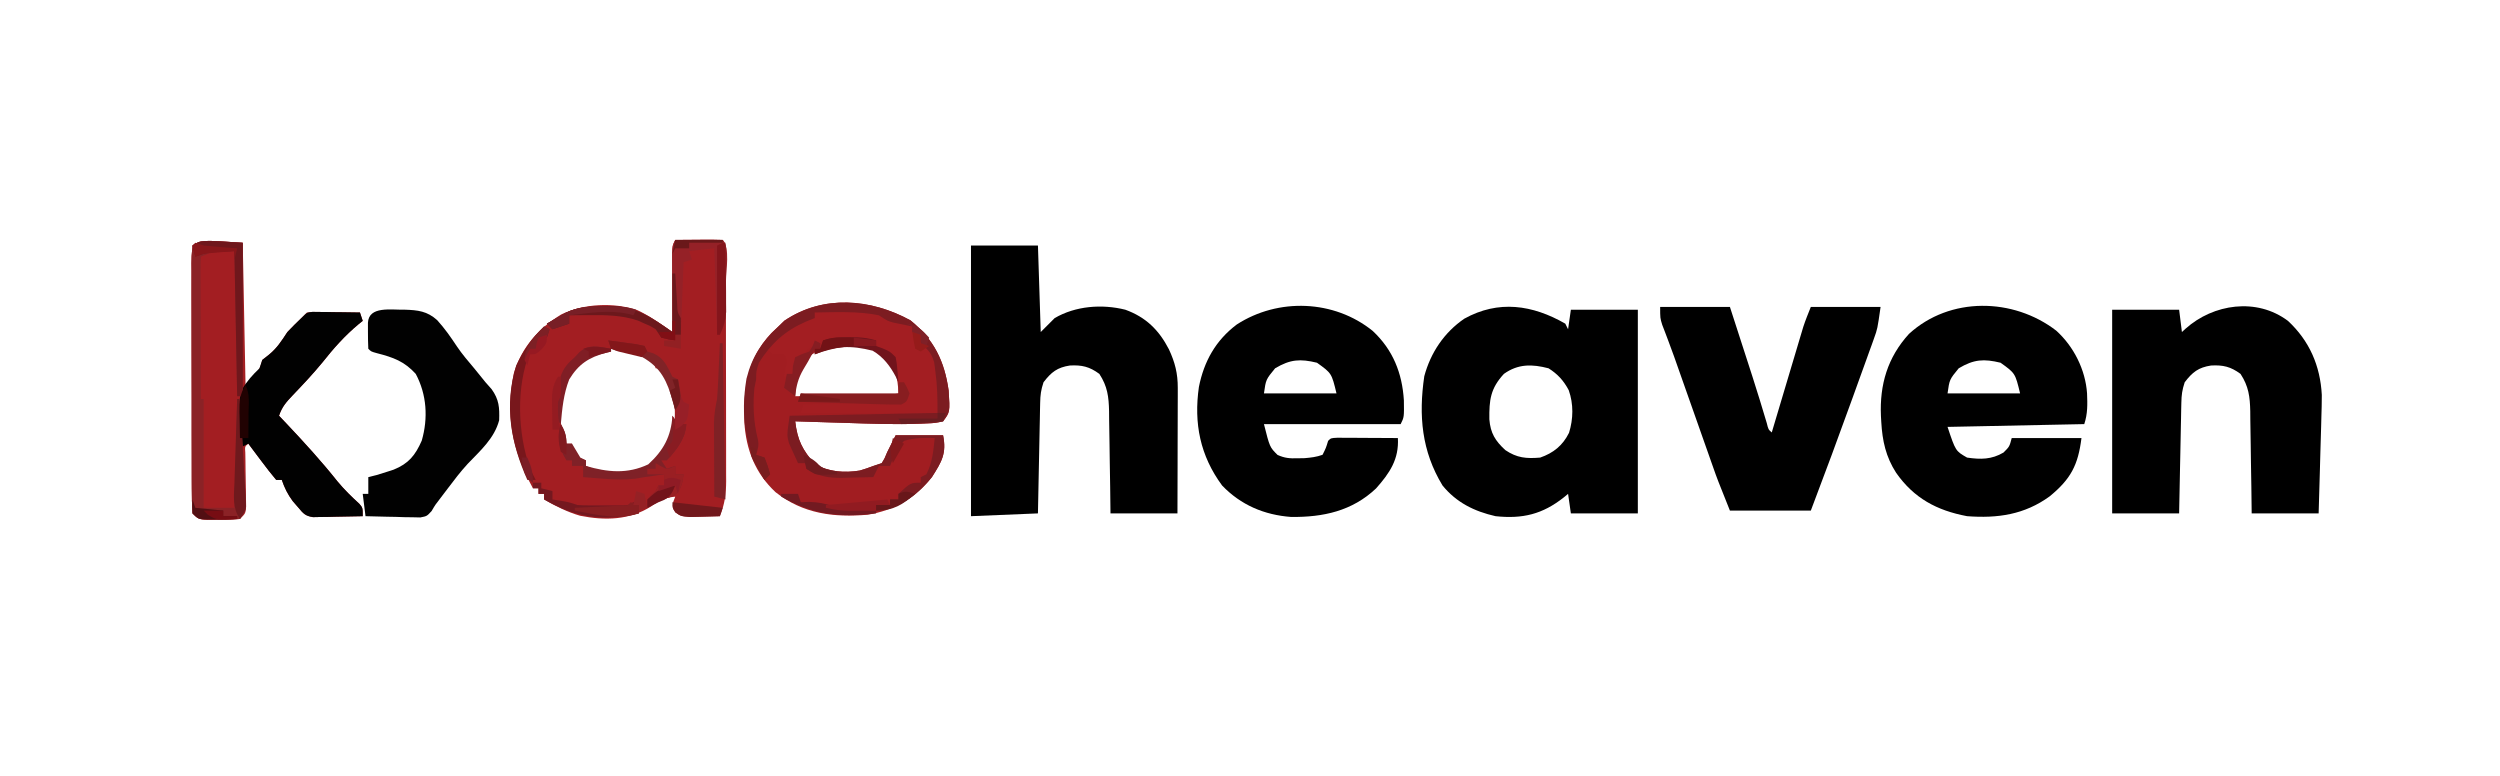
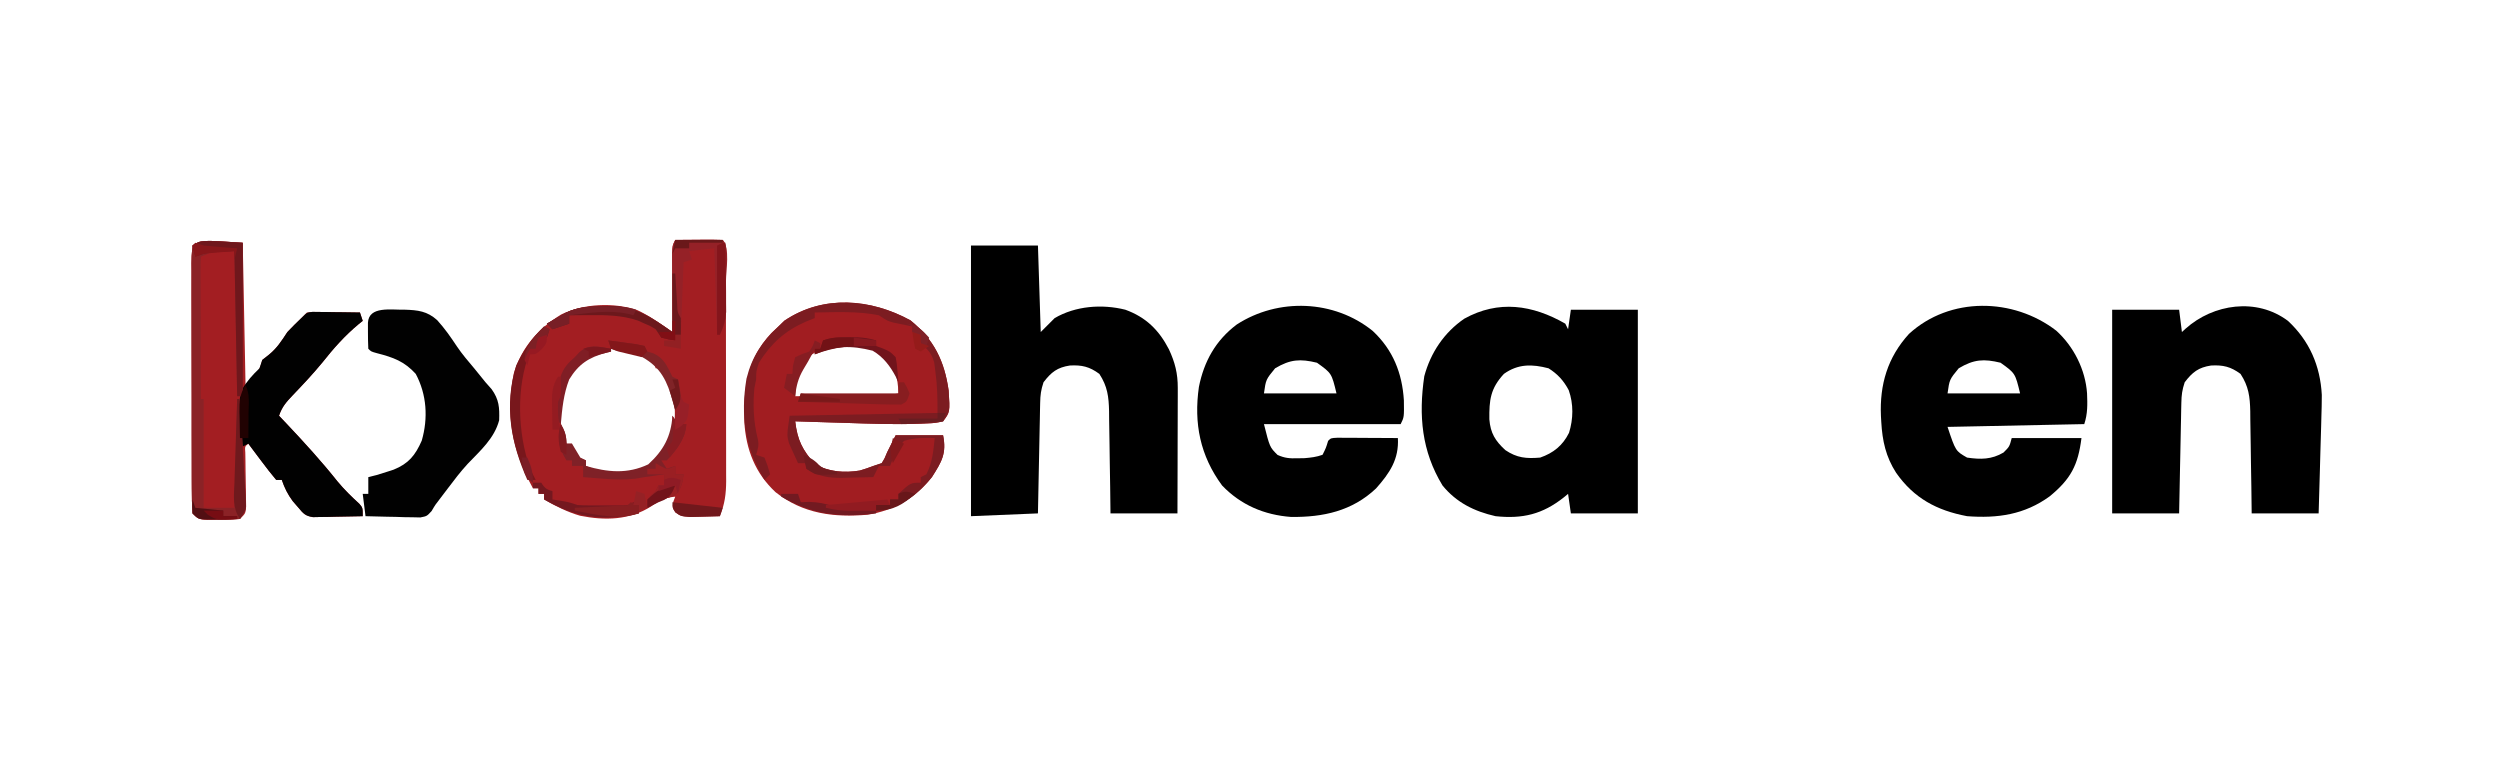
<svg xmlns="http://www.w3.org/2000/svg" version="1.1" width="896" height="278">
  <path d="M0 0 C7.92 0 15.84 0 24 0 C24.495 15.345 24.495 15.345 25 31 C26.65 29.35 28.3 27.7 30 26 C37.489 21.631 46.949 20.909 55.312 23 C62.681 25.668 67.374 30.284 70.938 37.188 C73.132 41.912 74.127 45.829 74.114 51.044 C74.113 52.545 74.113 52.545 74.113 54.076 C74.108 55.15 74.103 56.223 74.098 57.328 C74.096 58.432 74.095 59.536 74.093 60.674 C74.088 64.199 74.075 67.725 74.062 71.25 C74.057 73.641 74.053 76.031 74.049 78.422 C74.039 84.281 74.019 90.141 74 96 C66.08 96 58.16 96 50 96 C49.944 91.34 49.944 91.34 49.887 86.586 C49.84 83.567 49.789 80.549 49.738 77.531 C49.704 75.438 49.676 73.345 49.654 71.251 C49.62 68.238 49.568 65.224 49.512 62.211 C49.505 61.279 49.499 60.348 49.492 59.388 C49.376 54.206 48.932 50.461 46 46 C42.473 43.397 39.723 42.765 35.438 43 C30.958 43.68 28.778 45.354 26 49 C25.079 51.762 24.852 53.522 24.795 56.38 C24.775 57.26 24.755 58.141 24.734 59.048 C24.709 60.469 24.709 60.469 24.684 61.918 C24.663 62.89 24.642 63.863 24.621 64.865 C24.555 67.972 24.496 71.08 24.438 74.188 C24.394 76.294 24.351 78.4 24.307 80.506 C24.199 85.67 24.1 90.835 24 96 C16.08 96.33 8.16 96.66 0 97 C0 64.99 0 32.98 0 0 Z " fill="#000000" transform="translate(348,88)" />
  <path d="M0 0 C0.495 0.99 0.495 0.99 1 2 C1.33 -0.31 1.66 -2.62 2 -5 C9.92 -5 17.84 -5 26 -5 C26 19.09 26 43.18 26 68 C18.08 68 10.16 68 2 68 C1.505 64.535 1.505 64.535 1 61 C0.504 61.41 0.007 61.82 -0.504 62.242 C-8.159 68.314 -15.292 70.032 -25 69 C-32.616 67.27 -39.019 64.112 -44 58 C-51.48 45.686 -52.605 32.974 -50.539 18.848 C-48.271 10.403 -43.424 3.173 -36.199 -1.781 C-23.967 -8.56 -11.768 -6.767 0 0 Z M-22 18 C-26.837 23.23 -27.297 27.381 -27.215 34.273 C-26.823 39.243 -25.099 41.983 -21.5 45.312 C-17.309 48.141 -13.98 48.415 -9 48 C-4.275 46.362 -0.93 43.691 1.34 39.121 C2.89 34.14 2.986 28.778 1.234 23.844 C-0.614 20.381 -2.716 18.075 -6 16 C-11.896 14.463 -16.906 14.361 -22 18 Z " fill="#000000" transform="translate(561,116)" />
  <path d="M0 0 C2.813 -0.027 5.625 -0.047 8.438 -0.062 C9.24 -0.071 10.042 -0.079 10.869 -0.088 C12.913 -0.097 14.957 -0.052 17 0 C18.843 1.843 18.133 4.442 18.147 6.896 C18.146 8.167 18.146 8.167 18.145 9.464 C18.149 10.351 18.152 11.239 18.155 12.154 C18.165 15.107 18.167 18.059 18.168 21.012 C18.171 23.059 18.175 25.105 18.178 27.152 C18.184 31.452 18.186 35.752 18.185 40.052 C18.185 45.559 18.199 51.066 18.216 56.573 C18.227 60.805 18.229 65.037 18.229 69.269 C18.23 71.299 18.234 73.328 18.242 75.358 C18.252 78.202 18.249 81.046 18.243 83.889 C18.249 84.727 18.254 85.564 18.26 86.426 C18.235 91.014 17.75 94.68 16 99 C13.73 99.081 11.459 99.139 9.188 99.188 C7.291 99.24 7.291 99.24 5.355 99.293 C2 99 2 99 0.031 97.625 C-1 96 -1 96 -0.688 93.812 C-0.461 93.214 -0.234 92.616 0 92 C-3.562 92.334 -5.714 93.416 -8.562 95.438 C-16.347 100.462 -25.216 100.615 -34.086 98.848 C-38.714 97.501 -42.842 95.41 -47 93 C-47 92.34 -47 91.68 -47 91 C-47.66 91 -48.32 91 -49 91 C-49 90.34 -49 89.68 -49 89 C-49.66 89 -50.32 89 -51 89 C-58.414 75.431 -60.96 63.021 -57.812 47.699 C-55.029 38.451 -48.981 31.625 -40.828 26.684 C-32.728 22.783 -22.065 22.296 -13.574 25.152 C-9.088 27.264 -5.05 30.162 -1 33 C-1.005 32.071 -1.01 31.143 -1.016 30.186 C-1.033 26.746 -1.045 23.306 -1.055 19.865 C-1.06 18.375 -1.067 16.885 -1.075 15.396 C-1.088 13.256 -1.093 11.116 -1.098 8.977 C-1.103 7.688 -1.108 6.4 -1.114 5.073 C-1 2 -1 2 0 0 Z M-34.051 43.738 C-39.692 49.754 -41.371 55.633 -41.203 63.777 C-40.904 67.046 -40.056 69.897 -39 73 C-38.34 73 -37.68 73 -37 73 C-36.917 73.619 -36.835 74.237 -36.75 74.875 C-36.187 77.184 -36.187 77.184 -33.938 78.25 C-33.298 78.498 -32.659 78.745 -32 79 C-32 79.66 -32 80.32 -32 81 C-25.474 83.79 -19.968 84.745 -13 83 C-7.3 80.044 -3.57 75.858 -1 70 C0.672 62.191 0.011 55.106 -3.5 47.938 C-3.995 47.298 -4.49 46.659 -5 46 C-5.66 46 -6.32 46 -7 46 C-7.495 44.515 -7.495 44.515 -8 43 C-16.096 37.738 -26.492 37.331 -34.051 43.738 Z " fill="#A31E22" transform="translate(242,86)" />
  <path d="M0 0 C7.695 7.136 11.578 16.083 12.135 26.537 C12.135 29.27 12.07 31.992 11.977 34.723 C11.952 35.709 11.927 36.695 11.901 37.711 C11.819 40.828 11.722 43.945 11.625 47.062 C11.567 49.189 11.509 51.316 11.453 53.443 C11.316 58.629 11.157 63.814 11 69 C3.08 69 -4.84 69 -13 69 C-13.056 64.34 -13.056 64.34 -13.113 59.586 C-13.16 56.567 -13.211 53.549 -13.262 50.531 C-13.296 48.438 -13.324 46.345 -13.346 44.251 C-13.38 41.238 -13.432 38.224 -13.488 35.211 C-13.495 34.279 -13.501 33.348 -13.508 32.388 C-13.624 27.206 -14.068 23.461 -17 19 C-20.527 16.397 -23.277 15.765 -27.562 16 C-32.042 16.68 -34.222 18.354 -37 22 C-37.921 24.762 -38.148 26.522 -38.205 29.38 C-38.225 30.26 -38.245 31.141 -38.266 32.048 C-38.291 33.469 -38.291 33.469 -38.316 34.918 C-38.337 35.89 -38.358 36.863 -38.379 37.865 C-38.445 40.972 -38.504 44.08 -38.562 47.188 C-38.606 49.294 -38.649 51.4 -38.693 53.506 C-38.801 58.67 -38.9 63.835 -39 69 C-46.92 69 -54.84 69 -63 69 C-63 44.91 -63 20.82 -63 -4 C-55.08 -4 -47.16 -4 -39 -4 C-38.67 -1.36 -38.34 1.28 -38 4 C-37.329 3.385 -37.329 3.385 -36.645 2.758 C-26.724 -6.084 -11.231 -8.423 0 0 Z " fill="#000000" transform="translate(820,115)" />
  <path d="M0 0 C6.28 5.669 10.489 14.019 11.055 22.504 C11.211 26.371 11.295 29.783 10.055 33.504 C-6.115 33.834 -22.285 34.164 -38.945 34.504 C-36.067 43.143 -36.067 43.143 -31.945 45.504 C-27.091 46.212 -23.143 46.213 -18.883 43.691 C-16.75 41.571 -16.75 41.571 -15.945 38.504 C-7.695 38.504 0.555 38.504 9.055 38.504 C7.837 48.245 5.202 53.197 -2.32 59.379 C-11.343 65.952 -21.009 67.339 -31.945 66.504 C-42.817 64.446 -50.991 60.068 -57.383 50.941 C-61.07 45.216 -62.313 39.489 -62.695 32.754 C-62.736 32.049 -62.776 31.345 -62.817 30.619 C-63.31 19.327 -60.446 9.605 -52.766 1.172 C-38.113 -12.254 -15.389 -11.836 0 0 Z M-34.945 13.504 C-38.248 17.527 -38.248 17.527 -38.945 22.504 C-30.365 22.504 -21.785 22.504 -12.945 22.504 C-14.685 15.274 -14.685 15.274 -19.945 11.504 C-25.929 10.056 -29.491 10.252 -34.945 13.504 Z " fill="#000000" transform="translate(736.945,118.496)" />
  <path d="M0 0 C7.226 6.749 10.574 15.089 11.172 24.898 C11.259 30.92 11.259 30.92 10.02 33.398 C-6.15 33.398 -22.32 33.398 -38.98 33.398 C-36.902 41.671 -36.902 41.671 -34.105 44.445 C-31.561 45.587 -29.763 45.733 -26.98 45.648 C-26.135 45.633 -25.289 45.617 -24.418 45.602 C-22.122 45.41 -20.146 45.186 -17.98 44.398 C-16.748 41.941 -16.748 41.941 -15.98 39.398 C-14.98 38.398 -14.98 38.398 -12.664 38.285 C-11.664 38.29 -10.663 38.295 -9.633 38.301 C-8.553 38.304 -7.474 38.307 -6.361 38.311 C-4.657 38.323 -4.657 38.323 -2.918 38.336 C-1.208 38.343 -1.208 38.343 0.537 38.35 C3.365 38.361 6.192 38.378 9.02 38.398 C9.458 45.954 6.109 50.919 1.191 56.457 C-7.404 64.581 -17.756 66.791 -29.242 66.672 C-38.852 65.969 -47.279 62.391 -53.98 55.398 C-61.837 44.737 -64.165 33.16 -62.293 20.086 C-60.469 10.906 -56.268 3.378 -48.723 -2.301 C-33.86 -11.922 -13.831 -11.185 0 0 Z M-34.98 13.398 C-38.283 17.421 -38.283 17.421 -38.98 22.398 C-30.4 22.398 -21.82 22.398 -12.98 22.398 C-14.72 15.169 -14.72 15.169 -19.98 11.398 C-25.964 9.951 -29.526 10.147 -34.98 13.398 Z " fill="#000000" transform="translate(491.98,118.602)" />
  <path d="M0 0 C8.391 6.83 12.188 14.553 13.688 25.188 C14.182 32.845 14.182 32.845 11.688 36.188 C8.912 36.812 8.912 36.812 5.309 36.965 C4.651 36.994 3.994 37.024 3.317 37.055 C-5.538 37.381 -14.399 37.045 -23.25 36.75 C-25.012 36.697 -26.775 36.644 -28.537 36.592 C-32.796 36.465 -37.054 36.329 -41.312 36.188 C-40.517 42.907 -38.747 46.458 -34.25 51.5 C-29.356 54.312 -23.704 54.751 -18.148 53.828 C-16.51 53.368 -14.906 52.785 -13.312 52.188 C-12.322 51.858 -11.332 51.528 -10.312 51.188 C-9.228 49.439 -9.228 49.439 -8.312 47.188 C-7.322 45.208 -6.332 43.227 -5.312 41.188 C0.297 41.188 5.907 41.188 11.688 41.188 C13 47.751 11.173 50.693 7.688 56.188 C1.759 63.605 -5.921 68.17 -15.355 69.672 C-27.554 70.702 -38.46 69.355 -48.352 61.586 C-55.617 54.815 -58.94 46.332 -59.535 36.512 C-59.914 24.186 -58.535 13.889 -49.875 4.562 C-49.029 3.779 -48.184 2.995 -47.312 2.188 C-46.611 1.507 -45.91 0.826 -45.188 0.125 C-31.242 -9.273 -14.217 -7.779 0 0 Z M-38.375 14.875 C-40.228 18.043 -40.624 19.388 -40.934 22.895 C-41.009 23.7 -41.084 24.505 -41.162 25.335 C-41.212 25.946 -41.261 26.558 -41.312 27.188 C-37.007 27.212 -32.703 27.23 -28.397 27.242 C-26.935 27.247 -25.472 27.254 -24.01 27.263 C-21.9 27.275 -19.79 27.281 -17.68 27.285 C-16.412 27.29 -15.145 27.296 -13.839 27.301 C-10.565 27.196 -7.524 26.812 -4.312 26.188 C-4.523 20.182 -5.52 16.957 -9.715 12.594 C-11.883 10.686 -13.484 9.845 -16.312 9.188 C-16.96 9.033 -17.607 8.878 -18.273 8.719 C-25.695 7.365 -33.031 9.362 -38.375 14.875 Z " fill="#A11D21" transform="translate(326.312,114.812)" />
-   <path d="M0 0 C8.25 0 16.5 0 25 0 C26.352 4.177 27.703 8.353 29.053 12.531 C29.51 13.945 29.968 15.36 30.426 16.775 C31.092 18.833 31.757 20.891 32.422 22.949 C32.749 23.962 32.749 23.962 33.083 24.996 C34.862 30.521 36.554 36.069 38.212 41.632 C38.78 43.93 38.78 43.93 40 45 C40.353 43.814 40.706 42.629 41.07 41.407 C42.383 36.999 43.7 32.592 45.017 28.185 C45.586 26.279 46.155 24.373 46.722 22.467 C47.539 19.723 48.359 16.981 49.18 14.238 C49.432 13.389 49.684 12.54 49.944 11.665 C50.184 10.865 50.424 10.064 50.671 9.24 C50.88 8.54 51.089 7.841 51.304 7.12 C52.096 4.709 53.058 2.356 54 0 C62.25 0 70.5 0 79 0 C77.875 7.875 77.875 7.875 76.652 11.269 C76.245 12.415 76.245 12.415 75.83 13.583 C75.535 14.39 75.241 15.196 74.938 16.027 C74.63 16.886 74.322 17.745 74.005 18.629 C73.01 21.401 72.005 24.169 71 26.938 C70.316 28.836 69.632 30.734 68.949 32.632 C64.081 46.132 59.098 59.585 54 73 C44.43 73 34.86 73 25 73 C20.5 61.751 20.5 61.751 19.049 57.633 C18.722 56.708 18.395 55.784 18.057 54.831 C17.719 53.867 17.38 52.903 17.031 51.91 C16.669 50.885 16.307 49.86 15.934 48.804 C14.787 45.557 13.643 42.31 12.5 39.062 C11.356 35.819 10.211 32.575 9.066 29.332 C8.358 27.324 7.65 25.316 6.943 23.308 C6.615 22.38 6.288 21.452 5.951 20.496 C5.475 19.143 5.475 19.143 4.99 17.762 C4.299 15.834 3.588 13.912 2.864 11.996 C2.313 10.537 2.313 10.537 1.752 9.049 C1.417 8.175 1.081 7.302 0.735 6.402 C0 4 0 4 0 0 Z " fill="#000000" transform="translate(595,110)" />
  <path d="M0 0 C0.33 16.83 0.66 33.66 1 51 C5.926 45.83 5.926 45.83 7 42 C7.763 41.402 8.526 40.804 9.312 40.188 C12.309 37.749 13.896 35.222 16 32 C17.627 30.295 19.289 28.621 21 27 C21.66 26.34 22.32 25.68 23 25 C24.971 24.773 24.971 24.773 27.352 24.805 C28.202 24.811 29.053 24.818 29.93 24.824 C31.264 24.849 31.264 24.849 32.625 24.875 C33.971 24.889 33.971 24.889 35.344 24.902 C37.563 24.926 39.781 24.959 42 25 C42.495 26.485 42.495 26.485 43 28 C42.527 28.378 42.054 28.755 41.566 29.145 C36.559 33.312 32.555 37.847 28.516 42.945 C25.155 47.026 21.554 50.857 17.897 54.672 C15.595 57.108 14.074 58.778 13 62 C14.359 63.433 14.359 63.433 15.746 64.895 C22.099 71.626 28.263 78.376 34.023 85.625 C36.416 88.5 39.017 91.052 41.785 93.562 C43 95 43 95 43 98 C39.729 98.087 36.459 98.14 33.188 98.188 C32.259 98.213 31.33 98.238 30.373 98.264 C29.48 98.273 28.588 98.283 27.668 98.293 C26.846 98.309 26.024 98.324 25.177 98.341 C22.471 97.917 21.711 97.086 20 95 C19.319 94.216 18.639 93.433 17.938 92.625 C16.089 90.121 15.004 87.929 14 85 C13.34 85 12.68 85 12 85 C10.212 82.866 8.531 80.732 6.875 78.5 C6.407 77.88 5.939 77.26 5.457 76.621 C4.299 75.085 3.149 73.543 2 72 C0.739 73.034 0.739 73.034 0.918 75.285 C0.945 76.766 0.945 76.766 0.973 78.277 C0.985 79.348 0.997 80.418 1.01 81.521 C1.045 83.795 1.084 86.068 1.127 88.342 C1.138 89.414 1.149 90.486 1.16 91.59 C1.177 92.578 1.194 93.567 1.211 94.586 C1 97 1 97 -1 99 C-3.545 99.198 -5.957 99.279 -8.5 99.25 C-9.19 99.258 -9.879 99.265 -10.59 99.273 C-15.747 99.253 -15.747 99.253 -18 97 C-18.204 93.968 -18.283 91.026 -18.275 87.992 C-18.282 86.592 -18.282 86.592 -18.29 85.164 C-18.304 82.067 -18.303 78.971 -18.301 75.875 C-18.305 73.73 -18.309 71.586 -18.314 69.441 C-18.321 64.942 -18.321 60.443 -18.316 55.943 C-18.31 50.166 -18.327 44.389 -18.35 38.611 C-18.365 34.181 -18.366 29.751 -18.363 25.321 C-18.363 23.191 -18.368 21.06 -18.378 18.929 C-18.391 15.955 -18.384 12.982 -18.372 10.008 C-18.384 8.677 -18.384 8.677 -18.395 7.319 C-18.374 4.872 -18.374 4.872 -18 1 C-15 -1 -15 -1 0 0 Z " fill="#A31E22" transform="translate(87,87)" />
  <path d="M0 0 C4.711 0.149 8.029 0.524 11.608 3.743 C14.26 6.662 16.499 9.846 18.664 13.136 C20.565 15.952 22.735 18.477 24.928 21.072 C26.265 22.715 27.599 24.36 28.928 26.009 C29.65 26.824 30.372 27.638 31.116 28.478 C33.82 32.254 33.972 35.068 33.827 39.634 C32.095 46.138 27.115 50.472 22.567 55.23 C19.97 58.049 17.669 61.074 15.366 64.134 C14.581 65.168 13.796 66.202 12.987 67.267 C10.974 69.856 10.974 69.856 9.619 72.156 C7.928 74.009 7.928 74.009 5.568 74.463 C4.662 74.442 3.756 74.421 2.823 74.4 C1.349 74.38 1.349 74.38 -0.156 74.361 C-1.18 74.327 -2.204 74.294 -3.259 74.259 C-4.295 74.241 -5.331 74.223 -6.398 74.204 C-8.957 74.157 -11.514 74.091 -14.072 74.009 C-14.402 71.369 -14.732 68.729 -15.072 66.009 C-14.412 66.009 -13.752 66.009 -13.072 66.009 C-13.072 64.029 -13.072 62.049 -13.072 60.009 C-12.082 59.762 -11.092 59.514 -10.072 59.259 C-8.733 58.858 -7.4 58.44 -6.072 58.009 C-5.388 57.787 -4.705 57.566 -4.001 57.337 C1.366 55.174 3.781 52.196 6.085 46.927 C8.414 38.87 7.885 30.394 3.928 23.009 C-0.19 18.489 -4.128 17.096 -9.997 15.587 C-12.072 15.009 -12.072 15.009 -13.072 14.009 C-13.17 12.011 -13.201 10.009 -13.197 8.009 C-13.199 6.916 -13.202 5.823 -13.204 4.697 C-12.902 -1.423 -4.844 0.126 0 0 Z " fill="#010101" transform="translate(145.072,110.991)" />
  <path d="M0 0 C0.786 0.01 1.571 0.021 2.38 0.032 C3.231 0.038 4.082 0.045 4.958 0.051 C6.293 0.076 6.293 0.076 7.654 0.102 C9 0.116 9 0.116 10.373 0.129 C12.592 0.153 14.81 0.186 17.029 0.227 C17.524 1.712 17.524 1.712 18.029 3.227 C17.556 3.605 17.083 3.982 16.595 4.372 C11.588 8.539 7.583 13.074 3.544 18.172 C0.184 22.253 -3.417 26.084 -7.074 29.899 C-9.376 32.335 -10.897 34.006 -11.971 37.227 C-11.065 38.182 -10.159 39.137 -9.225 40.122 C-2.872 46.853 3.292 53.604 9.052 60.852 C11.445 63.727 14.046 66.279 16.814 68.79 C18.029 70.227 18.029 70.227 18.029 73.227 C14.758 73.314 11.488 73.367 8.216 73.415 C7.288 73.44 6.359 73.465 5.402 73.491 C4.509 73.5 3.617 73.51 2.697 73.52 C1.875 73.536 1.052 73.551 0.205 73.568 C-2.5 73.144 -3.26 72.313 -4.971 70.227 C-5.652 69.443 -6.332 68.66 -7.034 67.852 C-8.882 65.348 -9.967 63.156 -10.971 60.227 C-11.631 60.227 -12.291 60.227 -12.971 60.227 C-14.759 58.094 -16.44 55.959 -18.096 53.727 C-18.564 53.107 -19.032 52.487 -19.514 51.848 C-20.672 50.312 -21.822 48.77 -22.971 47.227 C-23.961 47.722 -23.961 47.722 -24.971 48.227 C-26.969 42.232 -27.149 33.866 -25.182 27.79 C-23.532 24.866 -21.387 22.528 -18.971 20.227 C-18.641 19.237 -18.311 18.247 -17.971 17.227 C-16.827 16.33 -16.827 16.33 -15.659 15.415 C-12.663 12.976 -11.075 10.449 -8.971 7.227 C-7.344 5.522 -5.682 3.848 -3.971 2.227 C-1.971 0.227 -1.971 0.227 0 0 Z " fill="#010101" transform="translate(111.971,111.773)" />
-   <path d="M0 0 C2.047 1.058 2.047 1.058 4.91 1.938 C4.91 2.598 4.91 3.257 4.91 3.938 C5.9 4.268 6.89 4.598 7.91 4.938 C7.91 5.928 7.91 6.918 7.91 7.938 C8.529 8.102 9.148 8.268 9.785 8.438 C13.101 10.778 13.255 14.154 13.91 17.938 C14.116 19.093 14.323 20.247 14.535 21.438 C14.944 25.251 14.91 29.102 14.91 32.938 C-1.59 32.938 -18.09 32.938 -35.09 32.938 C-34.76 31.948 -34.43 30.957 -34.09 29.938 C-33.04 29.912 -31.99 29.887 -30.909 29.862 C-27.021 29.768 -23.134 29.667 -19.246 29.565 C-17.562 29.522 -15.878 29.48 -14.194 29.44 C-11.777 29.383 -9.359 29.319 -6.941 29.254 C-6.186 29.237 -5.431 29.22 -4.653 29.203 C-0.742 29.162 -0.742 29.162 2.91 27.938 C2.415 24.968 2.415 24.968 1.91 21.938 C1.25 21.938 0.59 21.938 -0.09 21.938 C-0.165 21.334 -0.239 20.731 -0.316 20.109 C-1.215 14.481 -1.215 14.481 -5.215 10.5 C-6.164 9.984 -7.112 9.469 -8.09 8.938 C-8.09 8.277 -8.09 7.617 -8.09 6.938 C-10.611 6.883 -13.131 6.844 -15.652 6.812 C-16.357 6.796 -17.061 6.779 -17.787 6.762 C-23.04 6.713 -28.609 6.9 -32.84 10.375 C-33.252 10.891 -33.665 11.406 -34.09 11.938 C-34.626 12.412 -35.162 12.886 -35.715 13.375 C-37.251 14.873 -37.251 14.873 -37.59 17.062 C-37.755 17.681 -37.92 18.3 -38.09 18.938 C-39.08 19.267 -40.07 19.598 -41.09 19.938 C-40.904 18.989 -40.719 18.04 -40.527 17.062 C-39.803 14.039 -39.803 14.039 -41.09 11.938 C-42.41 11.938 -43.73 11.938 -45.09 11.938 C-45.75 11.277 -46.41 10.617 -47.09 9.938 C-43.263 4.948 -39.832 1.596 -34.09 -1.062 C-32.77 -1.062 -31.45 -1.062 -30.09 -1.062 C-30.09 -1.722 -30.09 -2.382 -30.09 -3.062 C-20.759 -6.173 -8.641 -4.266 0 0 Z " fill="#A31E22" transform="translate(322.09,115.062)" />
  <path d="M0 0 C8.391 6.83 12.188 14.553 13.688 25.188 C14.182 32.845 14.182 32.845 11.688 36.188 C8.912 36.812 8.912 36.812 5.309 36.965 C4.651 36.994 3.994 37.024 3.317 37.055 C-5.538 37.381 -14.399 37.045 -23.25 36.75 C-25.012 36.697 -26.775 36.644 -28.537 36.592 C-32.796 36.465 -37.054 36.329 -41.312 36.188 C-40.517 42.907 -38.747 46.458 -34.25 51.5 C-29.356 54.312 -23.704 54.751 -18.148 53.828 C-16.51 53.368 -14.906 52.785 -13.312 52.188 C-12.322 51.858 -11.332 51.528 -10.312 51.188 C-9.228 49.439 -9.228 49.439 -8.312 47.188 C-7.322 45.208 -6.332 43.227 -5.312 41.188 C0.297 41.188 5.907 41.188 11.688 41.188 C13 47.751 11.173 50.693 7.688 56.188 C3.06 61.978 -2.404 66.335 -9.75 67.938 C-10.596 68.02 -11.441 68.103 -12.312 68.188 C-12.312 67.528 -12.312 66.868 -12.312 66.188 C-10.662 66.188 -9.012 66.188 -7.312 66.188 C-7.312 65.528 -7.312 64.868 -7.312 64.188 C-6.322 64.188 -5.332 64.188 -4.312 64.188 C-4.312 63.528 -4.312 62.867 -4.312 62.188 C0.04 58.188 0.04 58.188 3.688 58.188 C3.688 57.528 3.688 56.867 3.688 56.188 C4.348 55.858 5.008 55.528 5.688 55.188 C7.855 50.979 8.215 46.832 8.688 42.188 C4.853 42.02 1.384 42.097 -2.312 43.188 C-4.735 45.908 -6.068 48.784 -7.312 52.188 C-8.633 52.188 -9.953 52.188 -11.312 52.188 C-11.973 53.508 -12.633 54.828 -13.312 56.188 C-16.188 56.269 -19.061 56.328 -21.938 56.375 C-22.746 56.4 -23.554 56.425 -24.387 56.451 C-29.489 56.513 -32.844 55.942 -37.312 53.188 C-37.312 52.528 -37.312 51.867 -37.312 51.188 C-38.303 51.188 -39.292 51.188 -40.312 51.188 C-41.021 49.676 -41.703 48.153 -42.375 46.625 C-42.758 45.778 -43.141 44.931 -43.535 44.059 C-44.312 41.188 -44.312 41.188 -43.312 34.188 C-25.823 33.858 -8.332 33.528 9.688 33.188 C9.688 27.998 9.639 23.49 8.938 18.438 C8.729 16.806 8.729 16.806 8.516 15.141 C7.561 11.736 6.267 10.523 3.688 8.188 C3.192 6.702 3.192 6.702 2.688 5.188 C2.027 4.857 1.367 4.527 0.688 4.188 C0.688 3.527 0.688 2.868 0.688 2.188 C0.073 2.066 -0.542 1.945 -1.176 1.82 C-1.984 1.653 -2.792 1.485 -3.625 1.312 C-4.426 1.15 -5.226 0.988 -6.051 0.82 C-8.312 0.188 -8.312 0.188 -11.312 -1.812 C-18.805 -3.346 -26.71 -2.92 -34.312 -2.812 C-34.312 -2.152 -34.312 -1.492 -34.312 -0.812 C-35.344 -0.4 -36.375 0.013 -37.438 0.438 C-44.988 3.743 -49.918 8.225 -54.312 15.188 C-55.293 18.234 -55.293 18.234 -55.312 21.188 C-55.519 22.219 -55.725 23.25 -55.938 24.312 C-56.515 30.285 -56.234 36.571 -54.746 42.41 C-54.207 44.618 -54.626 46.051 -55.312 48.188 C-54.322 48.517 -53.333 48.847 -52.312 49.188 C-51.125 52.25 -51.125 52.25 -50.312 55.188 C-50.972 55.847 -51.633 56.508 -52.312 57.188 C-59.339 45.603 -60.965 34.281 -58.777 20.918 C-56.806 13.042 -53.273 7.712 -47.312 2.188 C-46.611 1.507 -45.91 0.826 -45.188 0.125 C-31.242 -9.273 -14.217 -7.779 0 0 Z " fill="#7C1C21" transform="translate(326.312,114.812)" />
  <path d="M0 0 C0 18.15 0 36.3 0 55 C-0.66 55 -1.32 55 -2 55 C-2.33 37.84 -2.66 20.68 -3 3 C-9.586 2.75 -9.586 2.75 -15 5 C-15.093 6.596 -15.117 8.196 -15.114 9.795 C-15.113 10.816 -15.113 11.837 -15.113 12.889 C-15.108 13.999 -15.103 15.11 -15.098 16.254 C-15.096 17.384 -15.095 18.515 -15.093 19.68 C-15.088 23.307 -15.075 26.935 -15.062 30.562 C-15.057 33.015 -15.053 35.467 -15.049 37.92 C-15.038 43.947 -15.021 49.973 -15 56 C-14.67 56 -14.34 56 -14 56 C-14 68.87 -14 81.74 -14 95 C-10.37 95 -6.74 95 -3 95 C-2.67 82.13 -2.34 69.26 -2 56 C-1.67 56 -1.34 56 -1 56 C-0.665 61.641 -0.344 67.283 -0.036 72.925 C0.071 74.845 0.182 76.764 0.296 78.684 C0.46 81.441 0.61 84.199 0.758 86.957 C0.812 87.816 0.866 88.676 0.922 89.561 C0.962 90.362 1.002 91.163 1.043 91.988 C1.083 92.691 1.123 93.395 1.165 94.121 C1 96 1 96 -1 99 C-3.594 99.277 -5.913 99.373 -8.5 99.312 C-9.19 99.316 -9.879 99.319 -10.59 99.322 C-15.733 99.267 -15.733 99.267 -18 97 C-18.204 93.968 -18.283 91.026 -18.275 87.992 C-18.282 86.592 -18.282 86.592 -18.29 85.164 C-18.304 82.067 -18.303 78.971 -18.301 75.875 C-18.305 73.73 -18.309 71.586 -18.314 69.441 C-18.321 64.942 -18.321 60.443 -18.316 55.943 C-18.31 50.166 -18.327 44.389 -18.35 38.611 C-18.365 34.181 -18.366 29.751 -18.363 25.321 C-18.363 23.191 -18.368 21.06 -18.378 18.929 C-18.391 15.955 -18.384 12.982 -18.372 10.008 C-18.384 8.677 -18.384 8.677 -18.395 7.319 C-18.374 4.872 -18.374 4.872 -18 1 C-15 -1 -15 -1 0 0 Z " fill="#8B2226" transform="translate(87,87)" />
  <path d="M0 0 C2.813 -0.027 5.625 -0.047 8.438 -0.062 C9.641 -0.075 9.641 -0.075 10.869 -0.088 C12.913 -0.097 14.957 -0.052 17 0 C19.736 2.736 18.186 11.063 18.188 14.75 C18.2 16.039 18.212 17.328 18.225 18.656 C18.227 19.899 18.228 21.142 18.23 22.422 C18.235 23.562 18.239 24.703 18.243 25.878 C18.001 28.991 17.325 31.192 16 34 C15.67 34 15.34 34 15 34 C14.67 23.77 14.34 13.54 14 3 C9.545 3.495 9.545 3.495 5 4 C5.495 5.485 5.495 5.485 6 7 C5.01 7.33 4.02 7.66 3 8 C2.67 16.58 2.34 25.16 2 34 C1.34 34 0.68 34 0 34 C0 34.66 0 35.32 0 36 C-2.375 35.688 -2.375 35.688 -5 35 C-5.66 34.01 -6.32 33.02 -7 32 C-8.933 30.806 -8.933 30.806 -11.188 29.875 C-11.924 29.542 -12.66 29.21 -13.418 28.867 C-19.165 26.937 -24.926 26.884 -30.938 26.938 C-31.963 26.944 -31.963 26.944 -33.01 26.951 C-34.673 26.963 -36.337 26.981 -38 27 C-38 27.99 -38 28.98 -38 30 C-39.98 30.66 -41.96 31.32 -44 32 C-44.66 31.34 -45.32 30.68 -46 30 C-44.587 29.182 -43.169 28.371 -41.75 27.562 C-40.567 26.884 -40.567 26.884 -39.359 26.191 C-34.717 23.847 -30.326 23.788 -25.188 23.75 C-24.501 23.729 -23.815 23.709 -23.107 23.688 C-14.182 23.62 -8.085 28.036 -1 33 C-1.005 32.071 -1.01 31.143 -1.016 30.186 C-1.033 26.746 -1.045 23.306 -1.055 19.865 C-1.06 18.375 -1.067 16.885 -1.075 15.396 C-1.088 13.256 -1.093 11.116 -1.098 8.977 C-1.103 7.688 -1.108 6.4 -1.114 5.073 C-1 2 -1 2 0 0 Z " fill="#952127" transform="translate(242,86)" />
  <path d="M0 0 C0.66 0.99 1.32 1.98 2 3 C2.99 3 3.98 3 5 3 C4.67 8.288 1.516 12.241 -2 16 C-2.66 16 -3.32 16 -4 16 C-3.34 16.99 -2.68 17.98 -2 19 C-1.01 18.67 -0.02 18.34 1 18 C1 18.99 1 19.98 1 21 C1.99 21 2.98 21 4 21 C3.637 23.687 3.331 25.559 1.688 27.75 C-0.236 29.175 -1.684 29.455 -4 30 C-5.69 30.96 -7.362 31.954 -9 33 C-9 30 -9 30 -7.562 28.438 C-7.047 27.963 -6.531 27.489 -6 27 C-5.67 26.34 -5.34 25.68 -5 25 C-4.34 25 -3.68 25 -3 25 C-3 23.68 -3 22.36 -3 21 C-4.516 21.217 -4.516 21.217 -6.062 21.438 C-7.362 21.623 -8.661 21.809 -10 22 C-11.072 22.186 -12.145 22.371 -13.25 22.562 C-17.265 23.031 -20.912 22.883 -24.938 22.562 C-25.621 22.51 -26.305 22.458 -27.01 22.404 C-28.674 22.276 -30.337 22.139 -32 22 C-32 20.68 -32 19.36 -32 18 C-33.32 18 -34.64 18 -36 18 C-36 17.34 -36 16.68 -36 16 C-36.66 16 -37.32 16 -38 16 C-40.914 11.222 -41.199 8.449 -40 3 C-38.539 5.647 -38 6.894 -38 10 C-37.34 10 -36.68 10 -36 10 C-34.981 11.655 -33.982 13.323 -33 15 C-32.34 15.33 -31.68 15.66 -31 16 C-31 16.66 -31 17.32 -31 18 C-23.262 20.262 -16.142 20.954 -8.688 17.438 C-3.209 12.469 -0.461 7.371 0 0 Z " fill="#7F2127" transform="translate(241,149)" />
  <path d="M0 0 C0 18.15 0 36.3 0 55 C-0.66 55 -1.32 55 -2 55 C-2.33 37.84 -2.66 20.68 -3 3 C-12.778 3.466 -12.778 3.466 -17 5 C-17.33 3.68 -17.66 2.36 -18 1 C-15 -1 -15 -1 0 0 Z " fill="#6F171C" transform="translate(87,87)" />
  <path d="M0 0 C0.33 0 0.66 0 1 0 C1.061 0.987 1.121 1.975 1.184 2.992 C1.267 4.274 1.351 5.555 1.438 6.875 C1.519 8.151 1.6 9.427 1.684 10.742 C1.792 13.883 1.792 13.883 3 16 C3.04 18 3.043 20 3 22 C2.34 22 1.68 22 1 22 C1 22.66 1 23.32 1 24 C-1.375 23.688 -1.375 23.688 -4 23 C-4.66 22.01 -5.32 21.02 -6 20 C-7.933 18.806 -7.933 18.806 -10.188 17.875 C-10.924 17.542 -11.66 17.21 -12.418 16.867 C-18.165 14.937 -23.926 14.884 -29.938 14.938 C-30.963 14.944 -30.963 14.944 -32.01 14.951 C-33.673 14.963 -35.337 14.981 -37 15 C-37 15.99 -37 16.98 -37 18 C-38.98 18.66 -40.96 19.32 -43 20 C-43.66 19.34 -44.32 18.68 -45 18 C-43.587 17.182 -42.169 16.371 -40.75 15.562 C-39.567 14.884 -39.567 14.884 -38.359 14.191 C-33.717 11.847 -29.326 11.788 -24.188 11.75 C-23.501 11.729 -22.815 11.709 -22.107 11.688 C-13.25 11.62 -7.053 16.117 0 21 C0 14.07 0 7.14 0 0 Z " fill="#6C181C" transform="translate(241,98)" />
  <path d="M0 0 C0.66 0.33 1.32 0.66 2 1 C1.67 1.99 1.34 2.98 1 4 C0.01 4.33 -0.98 4.66 -2 5 C-2.33 5.99 -2.66 6.98 -3 8 C-3.99 8.495 -3.99 8.495 -5 9 C-10.116 21.641 -9.489 38.252 -5 51 C-4.362 52.347 -3.704 53.686 -3 55 C-3.99 55 -4.98 55 -6 55 C-11.929 41.675 -14.369 28.304 -10 14 C-7.399 8.569 -4.367 4.15 0 0 Z " fill="#78171C" transform="translate(195,117)" />
-   <path d="M0 0 C0.99 0 1.98 0 3 0 C3 0.66 3 1.32 3 2 C4.32 2.33 5.64 2.66 7 3 C7 3.99 7 4.98 7 6 C7.928 6.144 8.856 6.289 9.812 6.438 C13 7 13 7 16 8 C17.384 8.091 18.773 8.131 20.16 8.133 C20.954 8.134 21.747 8.135 22.564 8.137 C23.389 8.133 24.213 8.129 25.062 8.125 C26.305 8.131 26.305 8.131 27.572 8.137 C28.364 8.135 29.157 8.134 29.973 8.133 C30.697 8.132 31.422 8.131 32.168 8.129 C34.098 8.111 34.098 8.111 36 7 C36.66 7.33 37.32 7.66 38 8 C38 8.99 38 9.98 38 11 C25.195 13.952 15.38 12.597 4 6 C4 5.34 4 4.68 4 4 C3.34 4 2.68 4 2 4 C2 3.34 2 2.68 2 2 C1.34 2 0.68 2 0 2 C0 1.34 0 0.68 0 0 Z " fill="#74181F" transform="translate(191,173)" />
+   <path d="M0 0 C0.99 0 1.98 0 3 0 C4.32 2.33 5.64 2.66 7 3 C7 3.99 7 4.98 7 6 C7.928 6.144 8.856 6.289 9.812 6.438 C13 7 13 7 16 8 C17.384 8.091 18.773 8.131 20.16 8.133 C20.954 8.134 21.747 8.135 22.564 8.137 C23.389 8.133 24.213 8.129 25.062 8.125 C26.305 8.131 26.305 8.131 27.572 8.137 C28.364 8.135 29.157 8.134 29.973 8.133 C30.697 8.132 31.422 8.131 32.168 8.129 C34.098 8.111 34.098 8.111 36 7 C36.66 7.33 37.32 7.66 38 8 C38 8.99 38 9.98 38 11 C25.195 13.952 15.38 12.597 4 6 C4 5.34 4 4.68 4 4 C3.34 4 2.68 4 2 4 C2 3.34 2 2.68 2 2 C1.34 2 0.68 2 0 2 C0 1.34 0 0.68 0 0 Z " fill="#74181F" transform="translate(191,173)" />
  <path d="M0 0 C0.66 0 1.32 0 2 0 C3.062 1.812 3.062 1.812 4 4 C3 7 3 7 1 8 C-1.774 8.017 -4.518 7.973 -7.289 7.879 C-8.107 7.855 -8.926 7.832 -9.769 7.807 C-12.388 7.731 -15.006 7.647 -17.625 7.562 C-19.398 7.509 -21.172 7.457 -22.945 7.404 C-27.297 7.275 -31.649 7.139 -36 7 C-35.67 6.01 -35.34 5.02 -35 4 C-23.45 4 -11.9 4 0 4 C0 2.68 0 1.36 0 0 Z " fill="#881D20" transform="translate(322,137)" />
-   <path d="M0 0 C0.33 0 0.66 0 1 0 C1.33 18.48 1.66 36.96 2 56 C0.68 55.67 -0.64 55.34 -2 55 C-2.025 50.819 -2.043 46.638 -2.055 42.457 C-2.06 41.036 -2.067 39.615 -2.075 38.195 C-2.088 36.147 -2.093 34.099 -2.098 32.051 C-2.103 30.82 -2.108 29.589 -2.114 28.322 C-2.013 25.39 -1.62 22.853 -1 20 C-0.862 18.381 -0.757 16.76 -0.684 15.137 C-0.642 14.25 -0.6 13.364 -0.557 12.451 C-0.517 11.539 -0.478 10.627 -0.438 9.688 C-0.373 8.29 -0.373 8.29 -0.307 6.865 C-0.201 4.577 -0.099 2.289 0 0 Z " fill="#7F2125" transform="translate(258,123)" />
  <path d="M0 0 C1.56 -0.004 1.56 -0.004 3.152 -0.008 C5.639 0.106 7.693 0.406 10.062 1.125 C10.062 1.785 10.062 2.445 10.062 3.125 C10.846 3.414 11.63 3.703 12.438 4 C15.062 5.125 15.062 5.125 17.062 7.125 C17.477 9.289 17.477 9.289 17.688 11.75 C17.762 12.567 17.837 13.385 17.914 14.227 C17.988 15.166 17.988 15.166 18.062 16.125 C17.78 15.529 17.498 14.934 17.207 14.32 C15.168 10.408 12.654 7.053 8.812 4.812 C1.006 2.861 -4.442 2.989 -11.938 6.125 C-11.938 5.465 -11.938 4.805 -11.938 4.125 C-11.277 4.125 -10.617 4.125 -9.938 4.125 C-9.607 3.135 -9.277 2.145 -8.938 1.125 C-5.73 0.056 -3.368 -0.008 0 0 Z " fill="#71141C" transform="translate(303.938,120.875)" />
  <path d="M0 0 C2.147 0.281 4.293 0.575 6.438 0.875 C7.632 1.037 8.827 1.2 10.059 1.367 C11.515 1.68 11.515 1.68 13 2 C13.33 2.66 13.66 3.32 14 4 C14.763 4.227 15.526 4.454 16.312 4.688 C20.215 6.593 20.993 9.193 23 13 C23.66 13.33 24.32 13.66 25 14 C26.425 21.363 26.425 21.363 24 25 C23.732 23.989 23.464 22.979 23.188 21.938 C21.05 14.604 18.998 9.802 12.133 5.953 C9.148 4.619 6.134 4.201 2.926 3.66 C2.29 3.442 1.655 3.224 1 3 C0.67 2.01 0.34 1.02 0 0 Z " fill="#802327" transform="translate(218,122)" />
  <path d="M0 0 C0.897 0.526 0.897 0.526 1.812 1.062 C4.108 2.333 4.108 2.333 7 1 C7 1.99 7 2.98 7 4 C7.99 4 8.98 4 10 4 C9.637 6.687 9.331 8.559 7.688 10.75 C5.764 12.175 4.316 12.455 2 13 C0.31 13.96 -1.362 14.954 -3 16 C-3 13 -3 13 -1.562 11.438 C-1.047 10.963 -0.531 10.489 0 10 C0.33 9.34 0.66 8.68 1 8 C1.66 8 2.32 8 3 8 C3 6.68 3 5.36 3 4 C1.02 4 -0.96 4 -3 4 C-3 3.34 -3 2.68 -3 2 C-2.01 2 -1.02 2 0 2 C0 1.34 0 0.68 0 0 Z " fill="#9A1F23" transform="translate(235,166)" />
  <path d="M0 0 C0 0.33 0 0.66 0 1 C-0.87 1.203 -0.87 1.203 -1.758 1.41 C-7.975 3.124 -11.614 5.448 -15 11 C-17.017 16.187 -17.525 21.492 -18 27 C-20 25 -20 25 -20.203 22.258 C-20 18.996 -19.514 16.051 -18.75 12.875 C-18.518 11.862 -18.286 10.849 -18.047 9.805 C-16.873 6.659 -15.504 5.189 -13 3 C-12.484 2.443 -11.969 1.886 -11.438 1.312 C-7.903 -1.915 -4.338 -0.737 0 0 Z " fill="#801E25" transform="translate(219,125)" />
  <path d="M0 0 C0.33 0 0.66 0 1 0 C1.335 5.641 1.656 11.283 1.964 16.925 C2.071 18.845 2.182 20.764 2.296 22.684 C2.46 25.441 2.61 28.199 2.758 30.957 C2.812 31.816 2.866 32.676 2.922 33.561 C2.962 34.362 3.002 35.163 3.043 35.988 C3.083 36.691 3.123 37.395 3.165 38.121 C3 40 3 40 1 43 C-1.788 38.984 -1.157 34.74 -0.977 30.078 C-0.952 29.218 -0.927 28.358 -0.901 27.472 C-0.819 24.731 -0.722 21.991 -0.625 19.25 C-0.567 17.389 -0.509 15.529 -0.453 13.668 C-0.313 9.112 -0.16 4.556 0 0 Z " fill="#6F191D" transform="translate(85,143)" />
  <path d="M0 0 C1.98 0 3.96 0 6 0 C6.33 0.99 6.66 1.98 7 3 C8.011 2.959 9.021 2.917 10.062 2.875 C13.399 2.981 15.702 3.476 18.824 4.488 C23.768 5.651 28.942 5.711 34 6 C34 6.33 34 6.66 34 7 C21.003 8.529 11.448 7.506 0 1 C0 0.67 0 0.34 0 0 Z " fill="#721A21" transform="translate(280,177)" />
  <path d="M0 0 C0.058 4.562 0.094 9.125 0.125 13.688 C0.15 15.628 0.15 15.628 0.176 17.607 C0.182 18.855 0.189 20.102 0.195 21.387 C0.206 22.534 0.216 23.68 0.227 24.862 C0.001 27.992 -0.665 30.181 -2 33 C-2.33 33 -2.66 33 -3 33 C-3 22.44 -3 11.88 -3 1 C-1 0 -1 0 0 0 Z " fill="#84151B" transform="translate(260,87)" />
  <path d="M0 0 C0.66 0.33 1.32 0.66 2 1 C2 1.66 2 2.32 2 3 C1.34 3 0.68 3 0 3 C-0.247 3.516 -0.495 4.031 -0.75 4.562 C-1.768 6.547 -2.9 8.472 -4.062 10.375 C-5.898 13.535 -6.642 16.333 -7 20 C-8.32 19.01 -9.64 18.02 -11 17 C-10.67 15.35 -10.34 13.7 -10 12 C-9.34 12 -8.68 12 -8 12 C-7.907 10.577 -7.907 10.577 -7.812 9.125 C-7.544 8.094 -7.276 7.062 -7 6 C-4.562 4.875 -4.562 4.875 -2 4 C-0.656 1.983 -0.656 1.983 0 0 Z " fill="#861D22" transform="translate(292,122)" />
  <path d="M0 0 C0.72 -0.004 1.44 -0.008 2.182 -0.012 C5.365 -0.006 7.897 0.111 10.938 1.125 C10.607 1.785 10.277 2.445 9.938 3.125 C9.363 2.963 8.788 2.8 8.195 2.633 C1.31 1.084 -6.138 2.315 -13.062 3.125 C-13.062 4.115 -13.062 5.105 -13.062 6.125 C-15.043 6.785 -17.023 7.445 -19.062 8.125 C-19.723 7.465 -20.383 6.805 -21.062 6.125 C-19.649 5.307 -18.232 4.496 -16.812 3.688 C-15.629 3.009 -15.629 3.009 -14.422 2.316 C-9.675 -0.081 -5.249 -0.028 0 0 Z " fill="#781F26" transform="translate(217.062,109.875)" />
  <path d="M0 0 C5.94 0.66 11.88 1.32 18 2 C17.67 2.99 17.34 3.98 17 5 C14.73 5.081 12.459 5.139 10.188 5.188 C8.291 5.24 8.291 5.24 6.355 5.293 C3 5 3 5 1.051 3.613 C0 2 0 2 0 0 Z " fill="#71181C" transform="translate(241,180)" />
  <path d="M0 0 C0.99 0.33 1.98 0.66 3 1 C3 1.99 3 2.98 3 4 C-4.497 6.499 -12.444 4.411 -20 3 C-20 2.67 -20 2.34 -20 2 C-19.43 1.975 -18.859 1.95 -18.272 1.924 C-15.702 1.808 -13.132 1.686 -10.562 1.562 C-9.665 1.523 -8.767 1.484 -7.842 1.443 C-6.988 1.401 -6.134 1.36 -5.254 1.316 C-4.463 1.28 -3.672 1.243 -2.858 1.205 C-0.986 1.194 -0.986 1.194 0 0 Z " fill="#871E21" transform="translate(226,180)" />
  <path d="M0 0 C0.33 0.99 0.66 1.98 1 3 C4.3 3.33 7.6 3.66 11 4 C11 4.66 11 5.32 11 6 C12.65 6 14.3 6 16 6 C16 6.33 16 6.66 16 7 C13.709 7.054 11.417 7.093 9.125 7.125 C7.211 7.16 7.211 7.16 5.258 7.195 C2 7 2 7 0 5 C-0.125 2.375 -0.125 2.375 0 0 Z " fill="#520F13" transform="translate(69,179)" />
  <path d="M0 0 C0.33 0.66 0.66 1.32 1 2 C-0.65 2 -2.3 2 -4 2 C-4 2.66 -4 3.32 -4 4 C-6.062 4.027 -8.125 4.046 -10.188 4.062 C-11.336 4.074 -12.485 4.086 -13.668 4.098 C-16.593 4.012 -19.163 3.678 -22 3 C-22 2.67 -22 2.34 -22 2 C-11.11 1.01 -11.11 1.01 0 0 Z " fill="#911B21" transform="translate(318,179)" />
  <path d="M0 0 C0.66 0.99 1.32 1.98 2 3 C2.99 3 3.98 3 5 3 C4.543 8.027 2.008 11.149 -1 15 C-1.33 14.01 -1.66 13.02 -2 12 C-1.34 11.01 -0.68 10.02 0 9 C0.241 6.714 0.241 6.714 0.125 4.312 C0.107 3.504 0.089 2.696 0.07 1.863 C0.047 1.248 0.024 0.634 0 0 Z " fill="#891C22" transform="translate(241,149)" />
  <path d="M0 0 C1.655 3.31 1.101 6.991 1.062 10.625 C1.058 11.427 1.053 12.229 1.049 13.055 C1.037 15.036 1.019 17.018 1 19 C0.01 19 -0.98 19 -2 19 C-2.054 16.583 -2.094 14.167 -2.125 11.75 C-2.142 11.068 -2.159 10.386 -2.176 9.684 C-2.212 5.939 -2.079 3.176 0 0 Z " fill="#210202" transform="translate(88,138)" />
  <path d="M0 0 C1.887 0.031 1.887 0.031 3.812 0.062 C3.812 1.052 3.812 2.042 3.812 3.062 C2.616 3.186 1.42 3.31 0.188 3.438 C-3.463 3.886 -6.733 4.767 -10.188 6.062 C-10.188 5.402 -10.188 4.742 -10.188 4.062 C-9.527 4.062 -8.867 4.062 -8.188 4.062 C-7.857 3.072 -7.527 2.083 -7.188 1.062 C-4.437 0.146 -2.828 -0.046 0 0 Z " fill="#721216" transform="translate(302.188,120.938)" />
  <path d="M0 0 C0.33 0 0.66 0 1 0 C1.125 6.75 1.125 6.75 0 9 C-0.153 12.53 -0.041 15.615 1 19 C0.01 19 -0.98 19 -2 19 C-2.054 16.583 -2.094 14.167 -2.125 11.75 C-2.142 11.068 -2.159 10.386 -2.176 9.684 C-2.212 5.939 -2.079 3.176 0 0 Z " fill="#941B21" transform="translate(200,135)" />
-   <path d="M0 0 C0.99 0.495 0.99 0.495 2 1 C2 1.66 2 2.32 2 3 C2.99 3.33 3.98 3.66 5 4 C6.188 7.062 6.188 7.062 7 10 C6.34 10.66 5.68 11.32 5 12 C4.159 10.567 3.327 9.128 2.5 7.688 C1.804 6.487 1.804 6.487 1.094 5.262 C0 3 0 3 0 0 Z " fill="#791D1F" transform="translate(269,160)" />
  <path d="M0 0 C2.147 0.281 4.293 0.575 6.438 0.875 C7.632 1.037 8.827 1.2 10.059 1.367 C11.515 1.68 11.515 1.68 13 2 C13.33 2.66 13.66 3.32 14 4 C13.34 4.66 12.68 5.32 12 6 C10.184 5.578 8.372 5.137 6.562 4.688 C5.553 4.444 4.544 4.2 3.504 3.949 C2.264 3.479 2.264 3.479 1 3 C0.67 2.01 0.34 1.02 0 0 Z " fill="#83171A" transform="translate(218,122)" />
  <path d="M0 0 C-4.616 3.957 -7.846 6 -14 6 C-14 5.34 -14 4.68 -14 4 C-12.35 4 -10.7 4 -9 4 C-9 3.34 -9 2.68 -9 2 C-8.01 2 -7.02 2 -6 2 C-6 1.34 -6 0.68 -6 0 C-3.509 -1.245 -2.589 -0.777 0 0 Z " fill="#68171A" transform="translate(328,177)" />
  <path d="M0 0 C5.61 0 11.22 0 17 0 C17 0.33 17 0.66 17 1 C13.04 1 9.08 1 5 1 C5 1.66 5 2.32 5 3 C3.35 3 1.7 3 0 3 C-0.33 3.66 -0.66 4.32 -1 5 C-0.67 3.35 -0.34 1.7 0 0 Z " fill="#6A181A" transform="translate(242,86)" />
  <path d="M0 0 C0.33 0.66 0.66 1.32 1 2 C1.66 2.33 2.32 2.66 3 3 C2.508 8.538 2.508 8.538 -0.062 10.875 C-1.022 11.432 -1.022 11.432 -2 12 C-2.178 7.452 -1.998 4.121 0 0 Z " fill="#971F27" transform="translate(244,142)" />
  <path d="M0 0 C0.99 0.33 1.98 0.66 3 1 C5.059 1.223 7.122 1.407 9.188 1.562 C10.274 1.646 11.361 1.73 12.48 1.816 C13.728 1.907 13.728 1.907 15 2 C14.67 3.32 14.34 4.64 14 6 C14 5.01 14 4.02 14 3 C12.229 3.141 10.458 3.288 8.688 3.438 C7.208 3.559 7.208 3.559 5.699 3.684 C2.906 3.918 2.906 3.918 0 5 C-0.562 3.062 -0.562 3.062 -1 1 C-0.67 0.67 -0.34 0.34 0 0 Z " fill="#88161A" transform="translate(70,87)" />
  <path d="M0 0 C-0.979 2.448 -1.58 3.748 -3.875 5.125 C-4.576 5.414 -5.277 5.702 -6 6 C-7.114 6.557 -7.114 6.557 -8.25 7.125 C-8.828 7.414 -9.405 7.702 -10 8 C-10 7.01 -10 6.02 -10 5 C-6.921 2.17 -4.347 0 0 0 Z " fill="#72131A" transform="translate(242,174)" />
  <path d="M0 0 C2.195 0.984 3.797 1.779 5.438 3.562 C7.492 5.453 9.28 5.632 12 6 C12 6.33 12 6.66 12 7 C10.742 7.041 9.484 7.082 8.188 7.125 C7.48 7.148 6.772 7.171 6.043 7.195 C4 7 4 7 1 5 C0.312 2.375 0.312 2.375 0 0 Z " fill="#701B1F" transform="translate(288,163)" />
  <path d="M0 0 C0.66 0.33 1.32 0.66 2 1 C1.67 1.99 1.34 2.98 1 4 C0.01 4.33 -0.98 4.66 -2 5 C-2.33 5.99 -2.66 6.98 -3 8 C-3.99 8.495 -3.99 8.495 -5 9 C-5.66 9.99 -6.32 10.98 -7 12 C-6.676 6.648 -3.503 3.717 0 0 Z " fill="#7D2025" transform="translate(195,117)" />
  <path d="M0 0 C0 3 0 3 -1.875 5.188 C-4 7 -4 7 -6 7 C-6.33 8.32 -6.66 9.64 -7 11 C-7.33 10.34 -7.66 9.68 -8 9 C-7.062 6.875 -7.062 6.875 -6 5 C-5.34 5 -4.68 5 -4 5 C-3.845 4.041 -3.845 4.041 -3.688 3.062 C-3.461 2.382 -3.234 1.701 -3 1 C-2.01 0.67 -1.02 0.34 0 0 Z " fill="#961922" transform="translate(196,120)" />
  <path d="M0 0 C0.99 0.33 1.98 0.66 3 1 C3.33 2.65 3.66 4.3 4 6 C3.01 6.33 2.02 6.66 1 7 C1 6.34 1 5.68 1 5 C0.34 5 -0.32 5 -1 5 C-0.67 3.35 -0.34 1.7 0 0 Z " fill="#952125" transform="translate(228,176)" />
  <path d="M0 0 C0.99 0 1.98 0 3 0 C2.67 0.99 2.34 1.98 2 3 C-2.95 3.33 -7.9 3.66 -13 4 C-13.33 3.34 -13.66 2.68 -14 2 C-9.38 2 -4.76 2 0 2 C0 1.34 0 0.68 0 0 Z " fill="#681D21" transform="translate(336,148)" />
  <path d="M0 0 C4.62 0.66 9.24 1.32 14 2 C14 2.33 14 2.66 14 3 C9.05 3 4.1 3 -1 3 C-0.67 2.01 -0.34 1.02 0 0 Z " fill="#7A191A" transform="translate(287,141)" />
  <path d="M0 0 C0.66 0 1.32 0 2 0 C3.25 7.625 3.25 7.625 1 11 C0.34 8.69 -0.32 6.38 -1 4 C-0.34 3.67 0.32 3.34 1 3 C0.67 2.01 0.34 1.02 0 0 Z " fill="#70191C" transform="translate(241,136)" />
  <path d="M0 0 C-0.33 1.65 -0.66 3.3 -1 5 C-1.33 4.01 -1.66 3.02 -2 2 C-3.98 2.66 -5.96 3.32 -8 4 C-8 3.34 -8 2.68 -8 2 C-7.34 2 -6.68 2 -6 2 C-6 1.34 -6 0.68 -6 0 C-3.509 -1.245 -2.589 -0.777 0 0 Z " fill="#8F1B25" transform="translate(244,172)" />
  <path d="M0 0 C2.31 0 4.62 0 7 0 C7 0.66 7 1.32 7 2 C8.65 2 10.3 2 12 2 C12 2.33 12 2.66 12 3 C4.615 3.369 4.615 3.369 1.5 1.5 C1.005 1.005 0.51 0.51 0 0 Z " fill="#770D13" transform="translate(73,183)" />
  <path d="M0 0 C1.32 0.66 2.64 1.32 4 2 C2.68 4.31 1.36 6.62 0 9 C-1.159 5.522 -0.708 3.541 0 0 Z " fill="#83191C" transform="translate(320,157)" />
  <path d="M0 0 C2.326 3.634 2.163 6.771 2 11 C1.34 10.67 0.68 10.34 0 10 C-0.891 6.355 -1.237 3.573 0 0 Z " fill="#811A20" transform="translate(201,152)" />
  <path d="M0 0 C2.64 0.33 5.28 0.66 8 1 C8 1.66 8 2.32 8 3 C5.36 3 2.72 3 0 3 C0 2.01 0 1.02 0 0 Z " fill="#871920" transform="translate(306,121)" />
  <path d="M0 0 C0.66 0 1.32 0 2 0 C2 1.65 2 3.3 2 5 C-0.97 4.505 -0.97 4.505 -4 4 C-4 3.34 -4 2.68 -4 2 C-2.68 2 -1.36 2 0 2 C0 1.34 0 0.68 0 0 Z " fill="#922023" transform="translate(242,120)" />
  <path d="M0 0 C0.33 0 0.66 0 1 0 C1 2.31 1 4.62 1 7 C-1.438 6.625 -1.438 6.625 -4 6 C-4.33 5.34 -4.66 4.68 -5 4 C-3.35 4 -1.7 4 0 4 C0 2.68 0 1.36 0 0 Z " fill="#810F15" transform="translate(241,115)" />
  <path d="M0 0 C3.796 0.542 5.472 2.201 8 5 C7.67 5.99 7.34 6.98 7 8 C5 7 5 7 4 4 C3.34 3.67 2.68 3.34 2 3 C2 2.34 2 1.68 2 1 C1.34 0.67 0.68 0.34 0 0 Z " fill="#7F2027" transform="translate(325,116)" />
  <path d="M0 0 C0 0.33 0 0.66 0 1 C-2.64 1.66 -5.28 2.32 -8 3 C-8 2.34 -8 1.68 -8 1 C-8.66 0.67 -9.32 0.34 -10 0 C-6.306 -1.231 -3.794 -0.644 0 0 Z " fill="#7C171E" transform="translate(219,125)" />
  <path d="M0 0 C0.66 0 1.32 0 2 0 C3.498 3.371 4 5.204 4 9 C1.477 7.026 1.007 6.033 0.312 2.812 C0.209 1.884 0.106 0.956 0 0 Z " fill="#7B1D26" transform="translate(187,164)" />
  <path d="M0 0 C0.99 0.33 1.98 0.66 3 1 C3 1.99 3 2.98 3 4 C3.99 4.33 4.98 4.66 6 5 C5.01 5.66 4.02 6.32 3 7 C2.34 6.67 1.68 6.34 1 6 C0.375 2.938 0.375 2.938 0 0 Z " fill="#951B1A" transform="translate(327,119)" />
  <path d="" fill="#000000" transform="translate(0,0)" />
  <path d="" fill="#000000" transform="translate(0,0)" />
  <path d="" fill="#000000" transform="translate(0,0)" />
  <path d="" fill="#000000" transform="translate(0,0)" />
  <path d="" fill="#000000" transform="translate(0,0)" />
  <path d="" fill="#000000" transform="translate(0,0)" />
  <path d="" fill="#000000" transform="translate(0,0)" />
</svg>